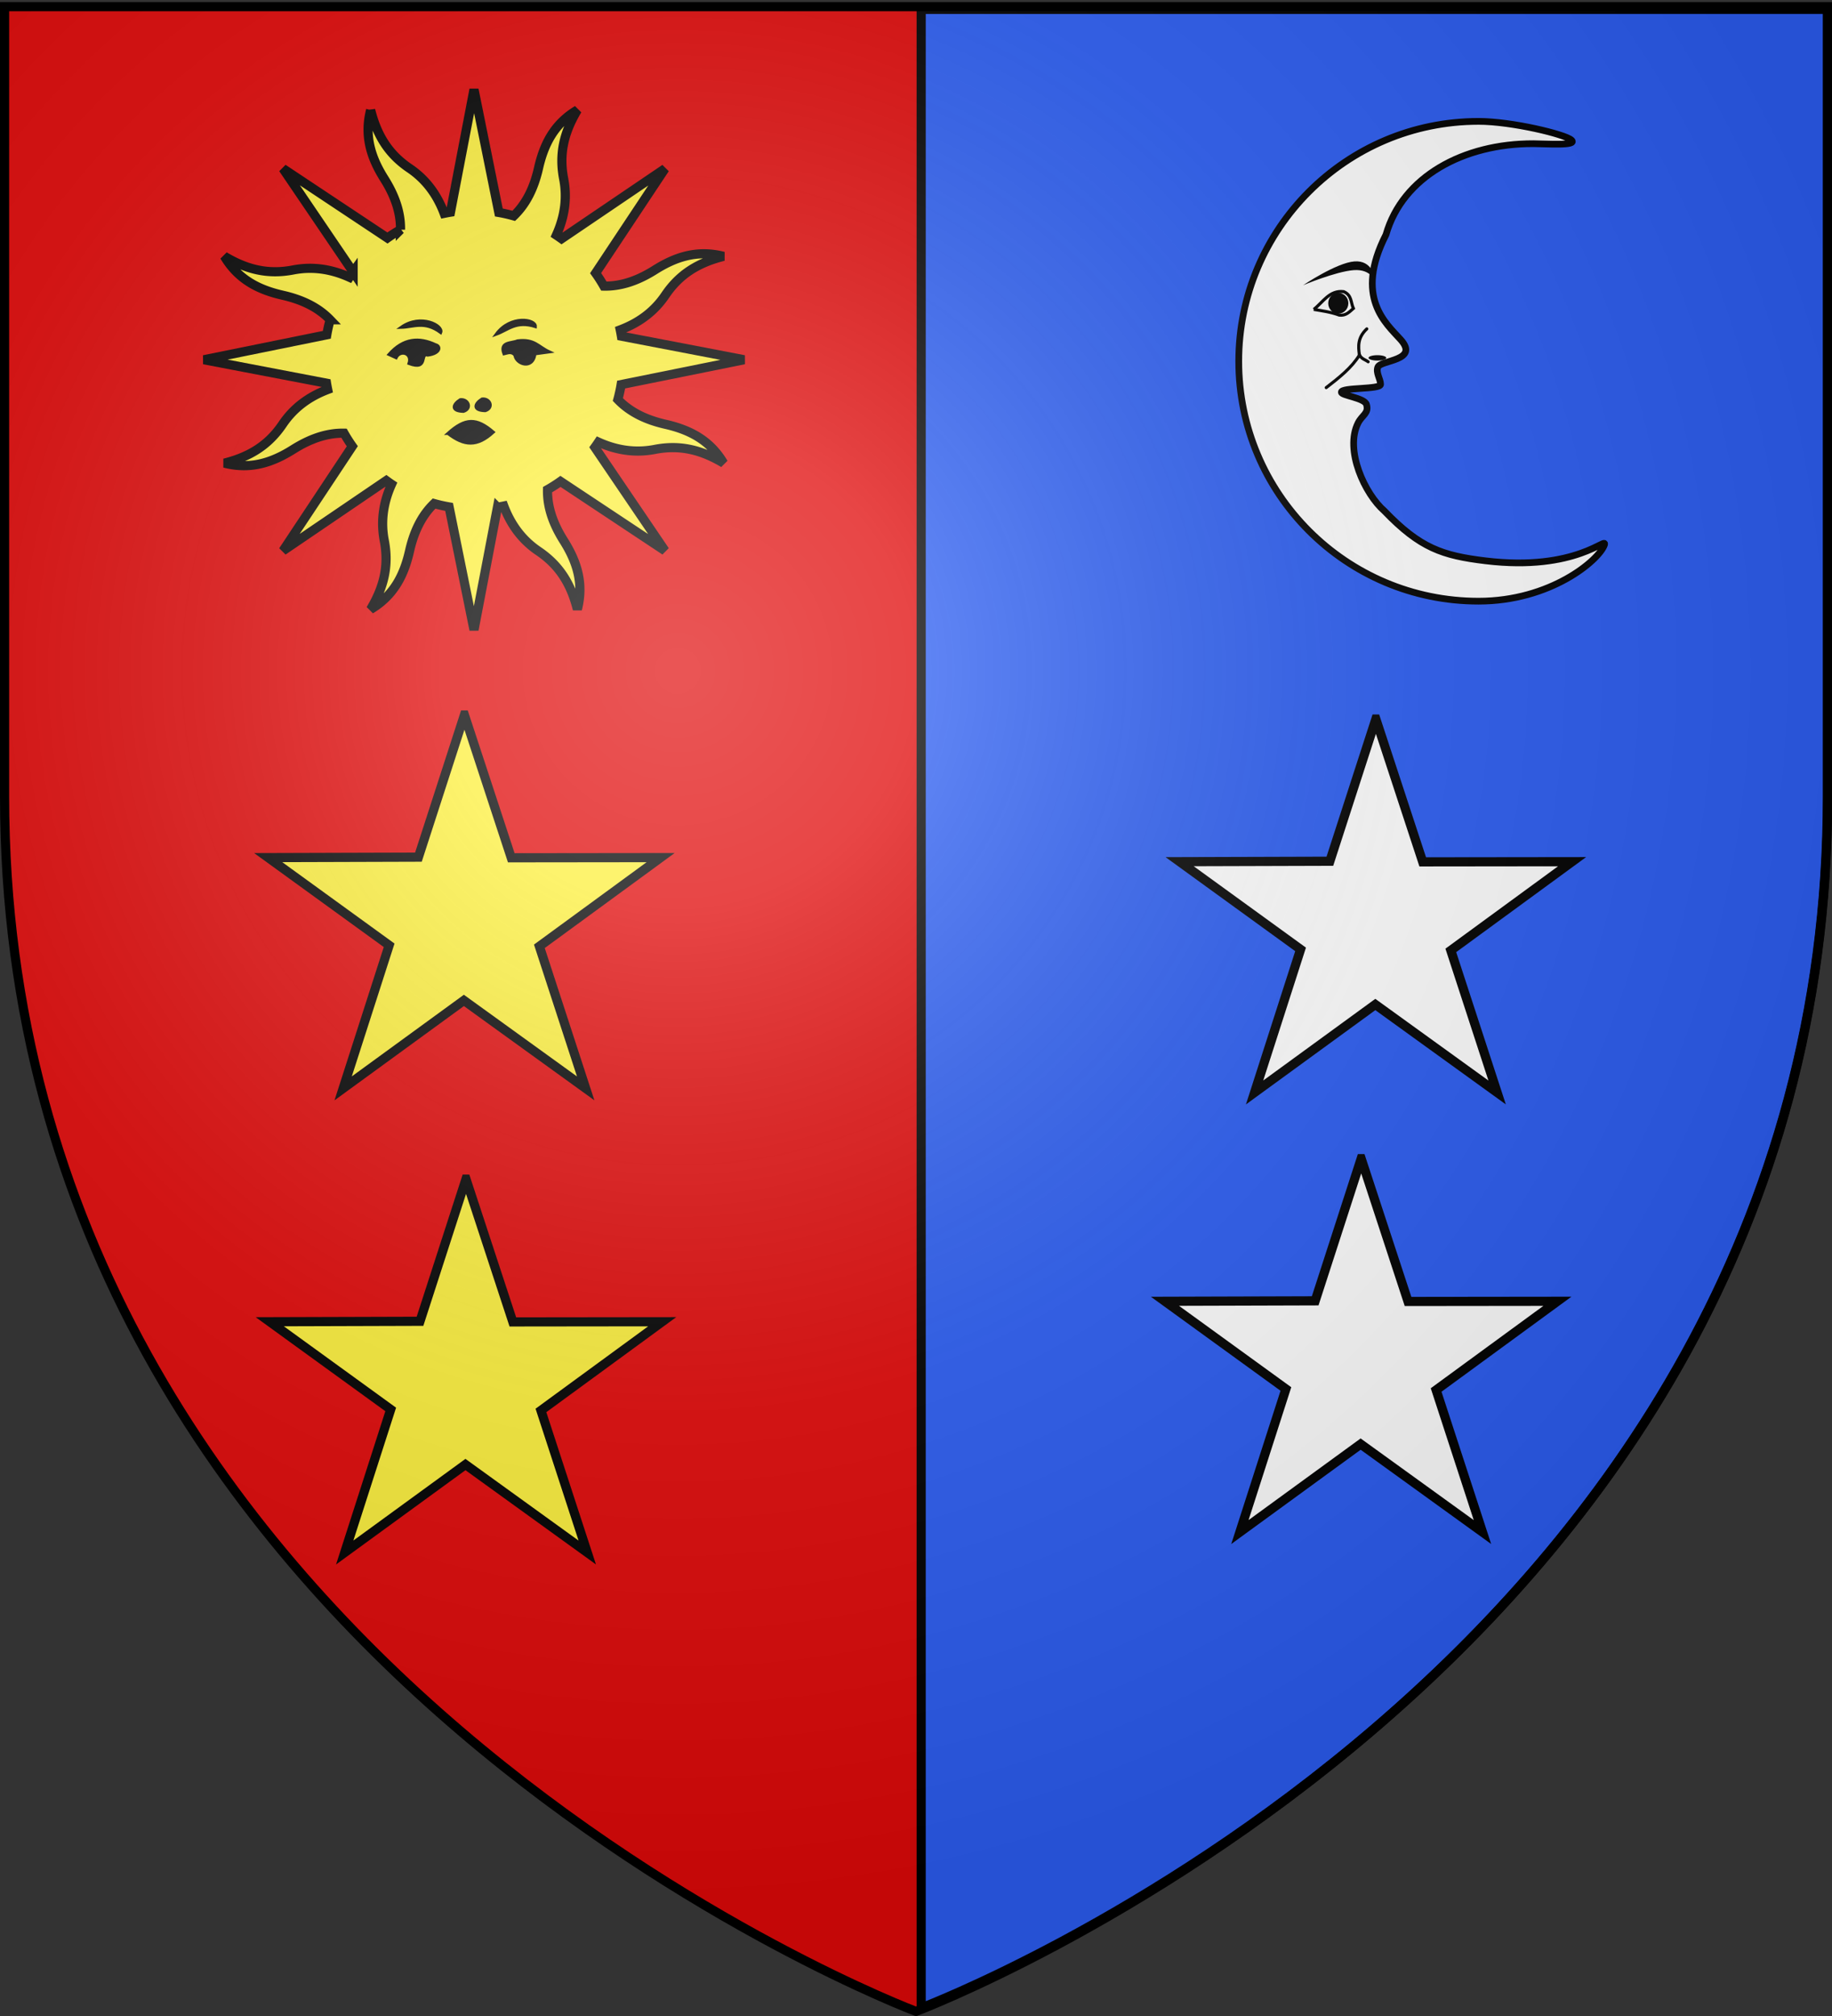
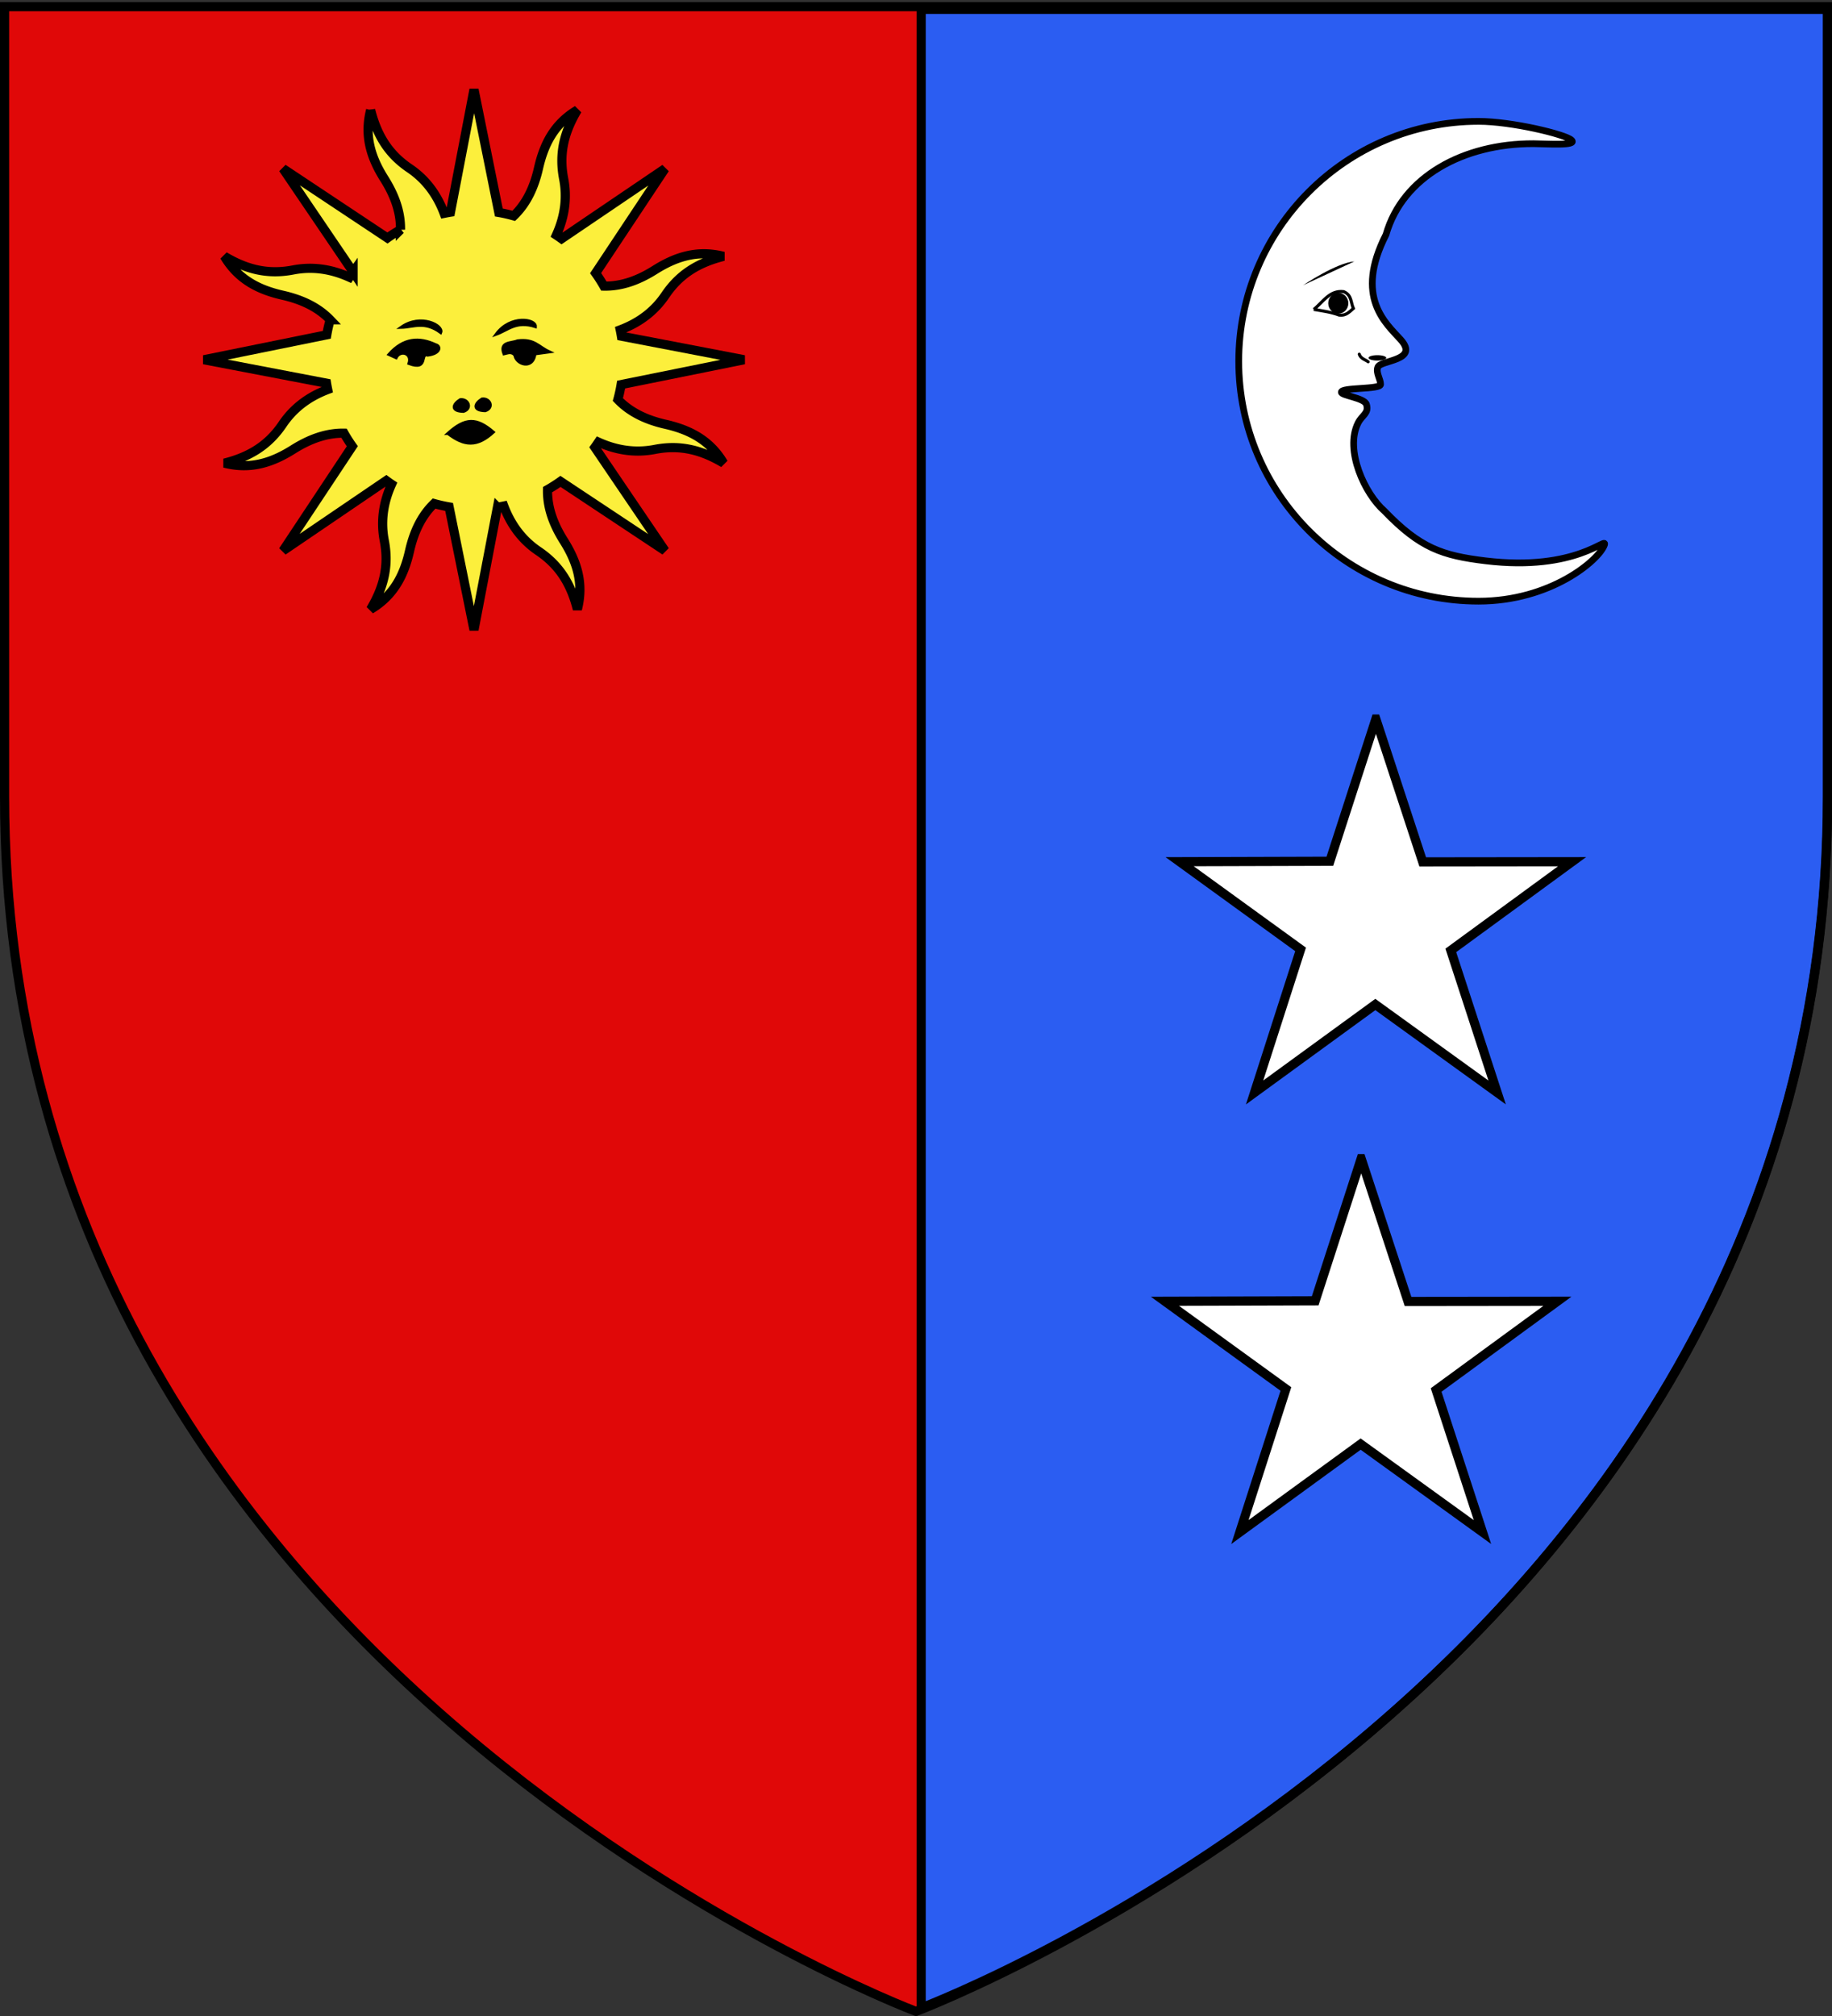
<svg xmlns="http://www.w3.org/2000/svg" xmlns:xlink="http://www.w3.org/1999/xlink" height="660" width="600" version="1.0">
  <rect width="100%" height="100%" fill="#333333" stroke="none" />
  <defs>
    <linearGradient id="b">
      <stop style="stop-color:white;stop-opacity:.314" offset="0" />
      <stop offset=".19" style="stop-color:white;stop-opacity:.251" />
      <stop style="stop-color:#6b6b6b;stop-opacity:.125" offset=".6" />
      <stop style="stop-color:black;stop-opacity:.125" offset="1" />
    </linearGradient>
    <linearGradient id="a">
      <stop offset="0" style="stop-color:#fd0000;stop-opacity:1" />
      <stop style="stop-color:#e77275;stop-opacity:.659" offset=".5" />
      <stop style="stop-color:black;stop-opacity:.323" offset="1" />
    </linearGradient>
    <radialGradient xlink:href="#b" id="c" gradientUnits="userSpaceOnUse" gradientTransform="matrix(1.353 0 0 1.349 -77.63 -85.747)" cx="221.445" cy="226.331" fx="221.445" fy="226.331" r="300" />
  </defs>
  <g style="display:inline">
    <path style="opacity:.99;fill:#e20909;fill-opacity:1;fill-rule:evenodd;stroke:none;stroke-width:1px;stroke-linecap:butt;stroke-linejoin:miter;stroke-opacity:1" d="M300 658.5s298.5-112.32 298.5-397.772V2.176H1.5v258.552C1.5 546.18 300 658.5 300 658.5z" />
  </g>
  <g style="fill:#2b5df2;display:inline">
    <path d="M199.384 178.518V437.08c0 284.76 296.936 397.145 298.375 397.688v-656.25H199.384z" style="fill:#2b5df2;fill-opacity:1;fill-rule:evenodd;stroke:#000;stroke-width:3.012;stroke-linecap:butt;stroke-linejoin:miter;stroke-miterlimit:4;stroke-dasharray:none;stroke-opacity:1;display:inline" transform="matrix(-.995 0 0 .997 796.965 -174.906)" />
  </g>
  <path style="fill:#fff;fill-opacity:1;stroke:#000;stroke-width:3;stroke-miterlimit:4;stroke-dasharray:none;stroke-dashoffset:0;stroke-opacity:1" d="m450.609 235.411 15.345 46.749 48.92-.057-39.718 29.04 15.17 46.509-39.892-28.8-39.544 28.8 15.064-46.84-39.611-28.71 49.202-.147 15.064-46.544zM445.801 379.326l15.346 46.749 48.92-.057-39.719 29.04 15.172 46.509-39.893-28.801-39.544 28.8 15.063-46.84-39.61-28.708 49.202-.149 15.063-46.543z" />
  <g style="display:inline">
    <path style="opacity:1;fill:#fff;fill-opacity:1;fill-rule:evenodd;stroke:#000;stroke-width:6.155;stroke-linecap:round;stroke-linejoin:round;stroke-miterlimit:4;stroke-dasharray:none;stroke-dashoffset:0;stroke-opacity:1" d="M334.944 267.052c121.44 0 220 98.56 220 220s-98.56 220-220 220c-66.173 0-110.313-37.506-115.424-51.521-3.29-9.019 25.269 24.644 109.018 14.507 39.54-4.786 59.984-11.572 92.814-45.732 17.82-15.468 36.686-55.76 24.094-80.692-3.707-7.34-10.183-8.832-7.67-16.982 1.865-6.046 22.839-8.09 23.017-11.181.27-4.66-35.96-2.344-35.96-7.189 0-4.968 4.457-10.46 2.519-15.821-2.402-6.643-38.465-5.714-20.933-25.282 13.367-14.92 42.723-38.682 13.442-96.187-15.248-53.224-71.143-83.61-135.226-83.45-11.262.027-41.1 2.245-34.879-3.345 5.947-5.343 54.991-17.125 85.188-17.125z" transform="matrix(-.357 0 0 .357 603.816 -55.603)" />
-     <path style="fill:#000;fill-opacity:1;fill-rule:evenodd;stroke:none;stroke-width:1px;stroke-linecap:round;stroke-linejoin:miter;stroke-opacity:1" d="M495.945 417.334s-30.628-20.624-47.096-21.855c-16.469-1.231-18.931 14.93-18.777 16.93.154 2 2.924-10.158 19.392-8.927 16.468 1.232 46.48 13.852 46.48 13.852z" transform="matrix(-.357 0 0 .357 603.816 -55.603)" />
+     <path style="fill:#000;fill-opacity:1;fill-rule:evenodd;stroke:none;stroke-width:1px;stroke-linecap:round;stroke-linejoin:miter;stroke-opacity:1" d="M495.945 417.334s-30.628-20.624-47.096-21.855z" transform="matrix(-.357 0 0 .357 603.816 -55.603)" />
    <path style="fill:none;fill-rule:evenodd;stroke:#000;stroke-width:2.824;stroke-linecap:round;stroke-linejoin:miter;stroke-miterlimit:4;stroke-dasharray:none;stroke-opacity:1" d="M486.095 439.497c-7.799 1.349-15.597 2.326-23.395 5.233-6 .767-9.293-2.98-12.928-6.156 2.491-5.338 1.32-12.246 8.927-15.391 12.936-1.537 18.927 9.66 27.396 16.314z" transform="matrix(-.357 0 0 .357 603.816 -55.603)" />
    <path style="opacity:1;fill:#000;fill-opacity:1;fill-rule:evenodd;stroke:none;stroke-width:1.5;stroke-linecap:round;stroke-linejoin:round;stroke-miterlimit:4;stroke-dasharray:none;stroke-dashoffset:0;stroke-opacity:1" transform="matrix(.357 0 0 .434 327.098 -89.792)" d="M320.746 435.65c0 4.32-4.11 7.83-9.193 7.848-5.084.02-9.23-3.457-9.276-7.779-.045-4.32 4.027-7.86 9.11-7.918 5.084-.058 9.267 3.387 9.358 7.708" />
-     <path style="fill:none;fill-rule:evenodd;stroke:#000;stroke-width:2.824;stroke-linecap:round;stroke-linejoin:miter;stroke-miterlimit:4;stroke-dasharray:none;stroke-opacity:1" d="M437.46 457.35c8.51 8.004 7.927 16.007 6.771 24.01 7.014 11.525 18.633 20.747 30.474 29.859" transform="matrix(-.357 0 0 .357 603.816 -55.603)" />
    <path style="opacity:1;fill:#000;fill-opacity:1;fill-rule:evenodd;stroke:none;stroke-width:1.5;stroke-linecap:round;stroke-linejoin:round;stroke-miterlimit:4;stroke-dasharray:none;stroke-dashoffset:0;stroke-opacity:1" transform="matrix(.357 0 0 .52 327.098 -134.506)" d="M355.53 483.977c0 .932-3.63 1.688-8.121 1.693-4.49.004-8.153-.746-8.193-1.678-.04-.932 3.556-1.696 8.047-1.708 4.49-.013 8.185.73 8.265 1.662" />
    <path style="fill:none;fill-rule:evenodd;stroke:#000;stroke-width:2.824;stroke-linecap:round;stroke-linejoin:miter;stroke-miterlimit:4;stroke-dasharray:none;stroke-opacity:1" d="M444.385 480.59c-1.335 4.204-6.013 5.149-8.157 6.927" transform="matrix(-.357 0 0 .357 603.816 -55.603)" />
  </g>
  <g style="opacity:1;display:inline">
    <path style="opacity:1;fill:#fcef3c;fill-opacity:1;fill-rule:nonzero;stroke:#000;stroke-width:3.977;stroke-linecap:butt;stroke-linejoin:miter;marker:none;marker-start:none;marker-mid:none;marker-end:none;stroke-miterlimit:4;stroke-dasharray:none;stroke-dashoffset:0;stroke-opacity:1;visibility:visible;display:inline;overflow:visible" d="M105.115 39.11c-2.936 11.483.3 20.935 5.911 29.841 4.34 6.888 7.19 14.227 7.055 22.113a64.27 64.27 0 0 0-5.673 3.604L67.06 64.547l30.444 44.848a65.77 65.77 0 0 0-1.593 2.317c-8.635-3.89-16.74-4.662-24.465-3.167-10.92 2.112-20.19-.175-29.87-5.945 6.043 10.196 15.059 14.589 25.324 16.919 7.954 1.805 15.144 4.973 20.63 10.667a64.934 64.934 0 0 0-1.464 6.518l-53.378 10.824 53.257 10.185c.147.916.323 1.83.51 2.745-8.859 3.351-15.157 8.525-19.564 15.045-6.227 9.215-14.356 14.155-25.28 16.92 11.482 2.936 20.918-.338 29.825-5.95 6.887-4.338 14.226-7.19 22.112-7.054a64.27 64.27 0 0 0 3.604 5.673l-30.105 45.386 44.87-30.498c.75.542 1.508 1.1 2.279 1.609-3.89 8.635-4.646 16.78-3.152 24.503 2.113 10.92-.19 20.152-5.96 29.832 10.196-6.043 14.589-15.059 16.919-25.324 1.805-7.954 4.973-15.144 10.667-20.63 2.15.598 4.31 1.089 6.518 1.464l10.824 53.378 10.185-53.257a64.39 64.39 0 0 0 2.745-.51c3.35 8.862 8.527 15.158 15.045 19.564 9.215 6.227 14.155 14.356 16.92 25.28 2.937-11.482-.338-20.918-5.95-29.825-4.347-6.9-7.166-14.217-7.015-22.128a64.267 64.267 0 0 0 5.634-3.588l45.387 30.105-30.46-44.886a65.77 65.77 0 0 0 1.57-2.263c8.637 3.901 16.775 4.646 24.504 3.152 10.919-2.113 20.151.19 29.832 5.96-6.044-10.196-15.044-14.55-25.31-16.88-7.944-1.804-15.126-5.033-20.607-10.722a64.716 64.716 0 0 0 1.426-6.502l53.394-10.786-53.273-10.223a64.428 64.428 0 0 0-.51-2.745c8.867-3.348 15.157-8.524 19.564-15.045 6.227-9.215 14.372-14.117 25.296-16.882-11.482-2.936-20.934.3-29.84 5.911-6.901 4.348-14.218 7.167-22.129 7.016a64.275 64.275 0 0 0-3.588-5.634l30.121-45.348-44.902 30.422a65.786 65.786 0 0 0-2.263-1.57c3.896-8.634 4.662-16.742 3.167-24.466-2.112-10.92.175-20.19 5.945-29.87-10.196 6.043-14.55 15.043-16.88 25.308-1.808 7.963-5.031 15.176-10.744 20.662-2.135-.593-4.288-1.107-6.48-1.48L150.01 30.188 139.787 83.46c-.916.147-1.83.323-2.745.51-3.35-8.861-8.524-15.157-15.045-19.564-9.215-6.227-14.117-14.372-16.882-25.296z" transform="matrix(.754 0 0 .754 42.134 6.536)" />
    <path style="fill:#000;fill-opacity:1;fill-rule:evenodd;stroke:#000;stroke-width:1.326px;stroke-linecap:butt;stroke-linejoin:miter;stroke-opacity:1" d="M138.694 179.527c7.096 5.48 12.635 5.892 19.689-.57-7.296-6.258-12.083-6.26-19.69.57zM121.784 149.16c1.522-4.594-3.865-6.059-5.612-2.526l-3.086-1.403c6.32-7.14 13.136-7.523 20.203-4.209 2.362.546 2.262 3.753-3.367 4.49-3.662-1.184.48 6.885-8.138 3.648zM118.417 133.446c5.382-.135 10.074-2.918 17.117 2.245 1.252-2.97-8.601-8.255-17.117-2.245zM159.713 136.412c5.062-1.832 8.632-5.957 16.947-3.289.247-3.213-10.772-5.108-16.947 3.289zM167.803 145.512c-1.59-1.783-3.18-.905-4.77-.561-2.003-5.27 3.09-4.46 5.892-5.612 7.389-.903 8.885 2.522 13.75 4.77l-6.174.842c-1.02 7.236-8.383 4.363-8.698.561zM153.492 164.593c3.47-.44 5.24 3.806 1.403 5.05-5.618-.14-4.626-3.04-1.403-5.05zM144.038 164.89c3.469-.44 5.24 3.805 1.403 5.05-5.618-.141-4.626-3.041-1.403-5.05z" transform="matrix(.754 0 0 .754 42.134 6.536)" />
  </g>
-   <path style="fill:#fcef3c;fill-opacity:1;stroke:#000;stroke-width:3;stroke-miterlimit:4;stroke-dasharray:none;stroke-dashoffset:0;stroke-opacity:1" d="m152.101 234.072 15.346 46.749 48.92-.057-39.718 29.04 15.17 46.509-39.892-28.8-39.544 28.8 15.064-46.84-39.611-28.709 49.202-.148 15.063-46.544zM152.617 386.02l15.345 46.748 48.92-.057-39.718 29.04 15.171 46.51-39.893-28.801-39.544 28.8 15.064-46.84-39.611-28.709 49.203-.148 15.063-46.543z" />
-   <path d="M300 658.5s298.5-112.32 298.5-397.772V2.176H1.5v258.552C1.5 546.18 300 658.5 300 658.5z" style="opacity:1;fill:url(#c);fill-opacity:1;fill-rule:evenodd;stroke:none;stroke-width:1px;stroke-linecap:butt;stroke-linejoin:miter;stroke-opacity:1" />
  <path d="M300 658.5S1.5 546.18 1.5 260.728V2.176h597v258.552C598.5 546.18 300 658.5 300 658.5z" style="opacity:1;fill:none;fill-opacity:1;fill-rule:evenodd;stroke:#000;stroke-width:3;stroke-linecap:butt;stroke-linejoin:miter;stroke-miterlimit:4;stroke-dasharray:none;stroke-opacity:1" />
</svg>